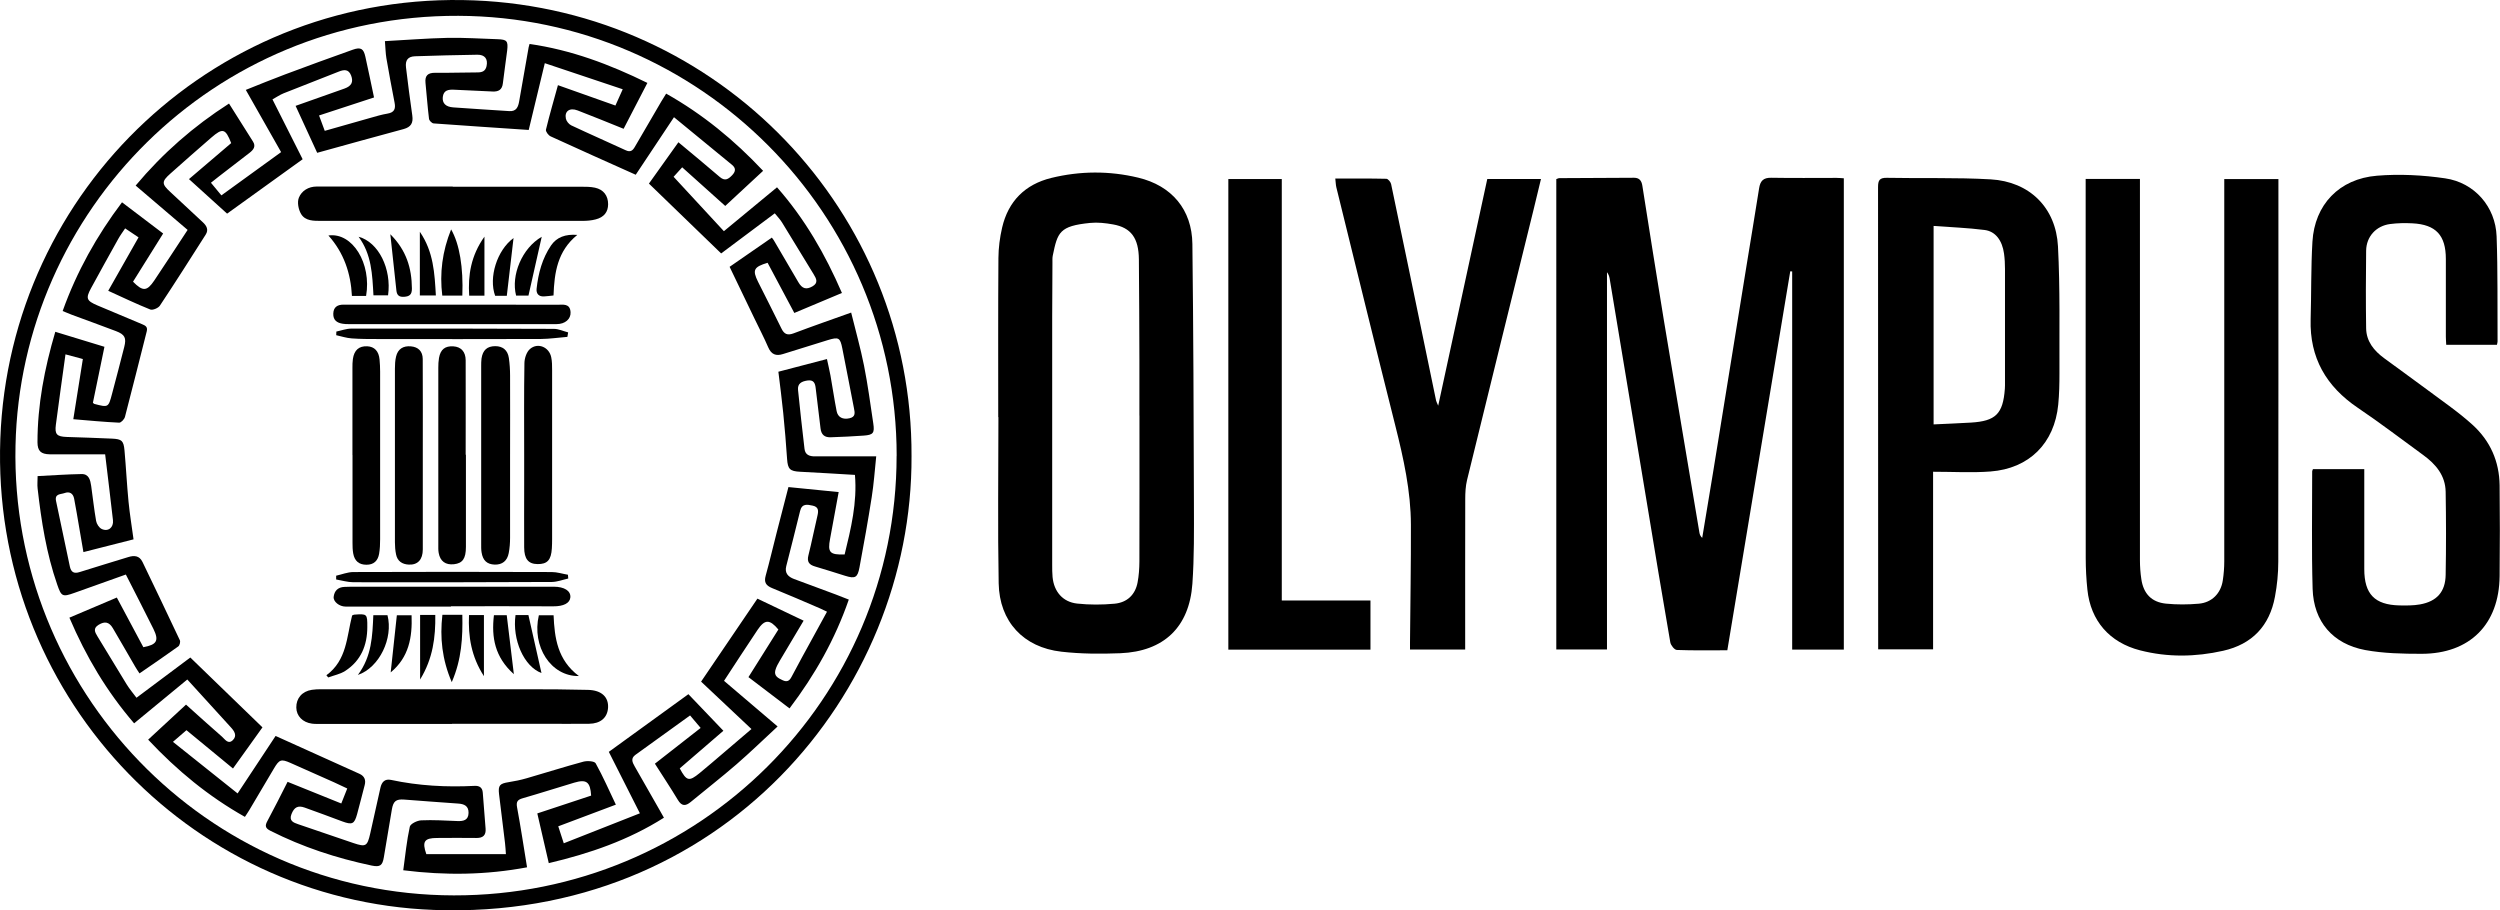
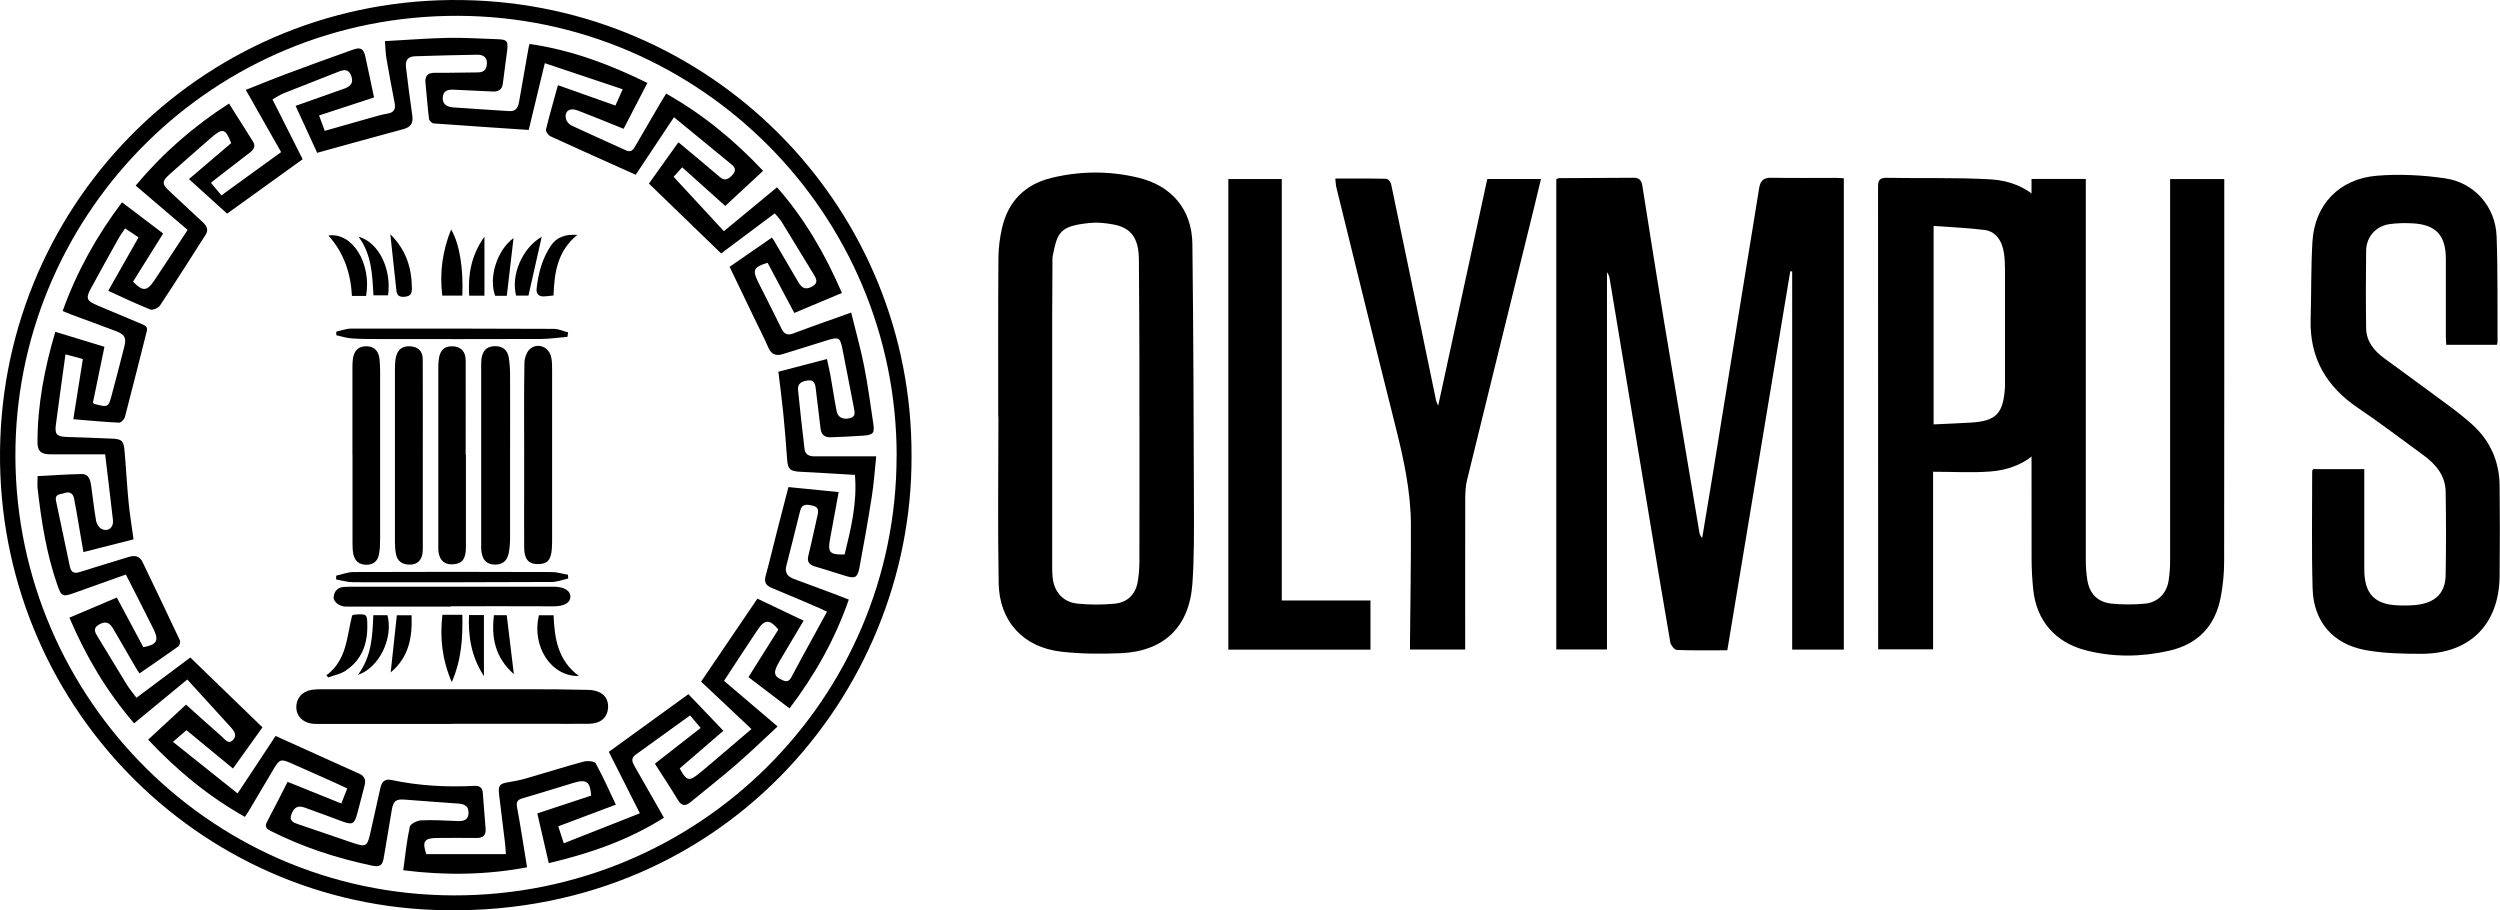
<svg xmlns="http://www.w3.org/2000/svg" id="Layer_2" data-name="Layer 2" viewBox="0 0 390.14 142.06">
  <g id="Layer_1-2" data-name="Layer 1">
    <g>
      <path d="m287.74,27.84v73.53h-8.06v-59.01c-.1,0-.2-.01-.3-.02-3.27,19.69-6.54,39.37-9.82,59.14-2.69,0-5.29.05-7.88-.05-.37-.01-.94-.73-1.02-1.19-1.26-7.24-2.45-14.5-3.65-21.75-1.94-11.67-3.87-23.33-5.81-35-.06-.35-.17-.68-.42-1.01v58.87h-7.91V27.95c.18-.06.33-.15.48-.15,3.88-.02,7.77-.04,11.65-.06.83,0,1.18.46,1.3,1.25,1.1,6.95,2.19,13.89,3.33,20.83,1.84,11.12,3.72,22.22,5.58,33.33.05.27.15.53.43.79.56-3.4,1.13-6.79,1.69-10.19,1.73-10.69,3.46-21.38,5.19-32.07.66-4.1,1.36-8.2,2-12.3.18-1.14.65-1.66,1.88-1.64,3.4.06,6.81.02,10.21.02.35,0,.7.04,1.12.06Z" />
      <path d="m155.78,65.1c0-8.28-.03-16.56.03-24.84.01-1.59.22-3.2.58-4.75.96-4.11,3.57-6.73,7.66-7.74,4.5-1.1,9.05-1.13,13.56-.05,5.25,1.25,8.41,4.99,8.47,10.36.16,13.52.2,27.04.24,40.56.01,4.16.05,8.33-.24,12.47-.48,6.76-4.45,10.55-11.24,10.83-3.07.12-6.17.11-9.21-.24-5.92-.67-9.67-4.7-9.78-10.68-.16-8.64-.04-17.28-.04-25.92-.01,0-.02,0-.04,0Zm22.03-.26c0-2.92,0-5.84,0-8.76-.02-5.2-.03-10.4-.08-15.6-.03-3.33-1.22-4.96-4.04-5.46-1.17-.21-2.4-.35-3.58-.23-4.78.48-5.07,1.45-5.82,5.1-.07.35-.05.72-.05,1.08-.02,2.84-.04,5.68-.04,8.52,0,12.88,0,25.76,0,38.65,0,.64,0,1.28.06,1.92.22,2.26,1.58,3.88,3.83,4.13,1.93.21,3.92.2,5.85.02,1.93-.18,3.23-1.38,3.59-3.34.2-1.05.27-2.14.28-3.21.02-7.6.01-15.2.01-22.8Z" />
-       <path d="m325.5,27.92h8.45v1.52c0,19.32,0,38.64,0,57.96,0,1,.07,2,.22,2.99.33,2.25,1.59,3.58,3.83,3.81,1.7.17,3.43.16,5.14.01,2.04-.18,3.44-1.61,3.74-3.63.15-.98.23-1.99.23-2.98.01-19.4,0-38.8,0-58.2v-1.46h8.45v1.38c0,19.44.01,38.88-.02,58.32,0,1.83-.18,3.68-.52,5.48-.84,4.54-3.55,7.42-8.09,8.44-4.31.97-8.65,1.04-12.96-.07-4.76-1.22-7.72-4.61-8.22-9.47-.17-1.63-.26-3.27-.26-4.91-.02-19.2-.01-38.4-.01-57.6v-1.58Z" />
+       <path d="m325.5,27.92v1.52c0,19.32,0,38.64,0,57.96,0,1,.07,2,.22,2.99.33,2.25,1.59,3.58,3.83,3.81,1.7.17,3.43.16,5.14.01,2.04-.18,3.44-1.61,3.74-3.63.15-.98.23-1.99.23-2.98.01-19.4,0-38.8,0-58.2v-1.46h8.45v1.38c0,19.44.01,38.88-.02,58.32,0,1.83-.18,3.68-.52,5.48-.84,4.54-3.55,7.42-8.09,8.44-4.31.97-8.65,1.04-12.96-.07-4.76-1.22-7.72-4.61-8.22-9.47-.17-1.63-.26-3.27-.26-4.91-.02-19.2-.01-38.4-.01-57.6v-1.58Z" />
      <path d="m360.96,73.21h8c0,.47,0,.9,0,1.32,0,4.76,0,9.52,0,14.28,0,3.9,1.62,5.58,5.49,5.67,1.07.02,2.17.03,3.22-.16,2.61-.47,3.95-1.96,3.99-4.61.08-4.32.07-8.64,0-12.96-.04-2.54-1.53-4.3-3.49-5.73-3.39-2.47-6.74-5.03-10.22-7.38-4.93-3.33-7.53-7.8-7.36-13.81.12-4.03.04-8.08.28-12.11.34-5.77,4.16-9.82,10.08-10.3,3.51-.29,7.13-.1,10.63.41,4.6.67,7.86,4.45,8.03,9.04.2,5.47.11,10.95.15,16.42,0,.15-.06.31-.1.52h-7.91c-.02-.43-.06-.85-.06-1.27,0-4.04,0-8.08,0-12.12,0-3.71-1.55-5.38-5.22-5.57-1.15-.06-2.32-.04-3.47.11-2.19.28-3.72,1.96-3.75,4.15-.05,4.04-.06,8.08,0,12.12.03,2.04,1.22,3.5,2.8,4.66,3.35,2.46,6.72,4.9,10.06,7.38,1.28.95,2.55,1.94,3.73,3.01,2.78,2.52,4.19,5.72,4.24,9.46.05,4.72.05,9.44,0,14.16-.07,7.52-4.63,12.12-12.17,12.13-2.94,0-5.94-.06-8.82-.59-5.05-.95-8.03-4.44-8.19-9.53-.18-6.11-.06-12.24-.07-18.36,0-.07.05-.15.11-.32Z" />
      <path d="m301.67,73.63v27.7h-8.57v-1.34c0-23.6,0-47.19-.02-70.79,0-1.06.23-1.47,1.38-1.45,5.4.11,10.81-.07,16.2.24,6.05.35,10.18,4.4,10.5,10.46.34,6.58.2,13.19.23,19.78,0,1.64-.03,3.28-.19,4.91-.59,6.03-4.52,9.98-10.58,10.44-2.9.22-5.83.04-8.94.04Zm.08-38.37v30.97c1.99-.09,3.89-.17,5.8-.28,3.9-.23,5.03-1.36,5.32-5.27.03-.36.02-.72.02-1.08,0-5.88,0-11.75,0-17.63,0-.8-.04-1.6-.15-2.39-.28-2.05-1.33-3.48-3.04-3.69-2.6-.33-5.23-.43-7.94-.63Z" />
      <path d="m142.25,71.18c.17,37.11-29.88,72.51-74.55,70.82C29.15,140.55-1.39,107.93.05,68.48,1.48,29.33,34.23-1.54,74.01.06c38.22,1.53,68.4,32.9,68.24,71.12Zm-2.32-.04c0-37.8-30.71-68.53-68.4-68.67C33.34,2.32,3.22,32.85,2.42,69.54c-.83,37.96,29.64,70.12,68.4,70.19,38.22.07,69.1-30.64,69.1-68.6Z" />
      <path d="m208.38,27.86c2.78,0,5.37-.02,7.97.04.26,0,.67.5.74.82,1.79,8.52,3.55,17.05,5.32,25.58.57,2.74,1.13,5.48,1.7,8.21.04.18.14.35.33.8,2.59-11.96,5.12-23.65,7.66-35.38h8.38c-.39,1.62-.77,3.19-1.15,4.76-3.47,14.08-6.95,28.15-10.39,42.23-.23.96-.28,1.98-.28,2.97-.02,7.36-.01,14.72-.01,22.08v1.39h-8.61c0-.35,0-.73,0-1.1.05-6.12.16-12.24.14-18.35-.01-5.27-1.15-10.38-2.43-15.47-3.12-12.39-6.15-24.81-9.21-37.22-.09-.38-.09-.78-.16-1.35Z" />
      <path d="m191.69,27.94h8.34v65.77h13.84v7.67h-22.18V27.94Z" />
      <path d="m9.78,48.53c2.21-6.17,5.31-11.72,9.26-16.96,2.15,1.63,4.24,3.22,6.42,4.87-1.6,2.55-3.16,5.04-4.7,7.52,1.52,1.55,2.17,1.52,3.32-.19,1.73-2.58,3.43-5.2,5.2-7.89-2.71-2.32-5.38-4.59-8.11-6.92,4.22-5.04,9.03-9.25,14.57-12.8,1.27,2.02,2.51,3.98,3.74,5.93.49.77.06,1.29-.51,1.74-1.61,1.26-3.23,2.49-4.85,3.74-.38.29-.74.59-1.2.95.55.67,1.06,1.27,1.63,1.97,3.11-2.25,6.18-4.47,9.32-6.75-1.83-3.22-3.63-6.4-5.51-9.71,2.11-.84,4.1-1.66,6.11-2.41,3.52-1.31,7.04-2.61,10.58-3.86,1.26-.45,1.69-.17,1.97,1.1.46,2.06.88,4.14,1.35,6.35-2.84.93-5.63,1.84-8.58,2.81.29.8.57,1.55.89,2.4,2.43-.69,4.77-1.37,7.11-2.02.89-.25,1.77-.52,2.68-.67,1.05-.17,1.3-.73,1.11-1.69-.45-2.31-.88-4.63-1.28-6.95-.13-.78-.14-1.57-.23-2.67,3.36-.18,6.57-.44,9.79-.51,2.6-.05,5.2.13,7.8.21,1.44.05,1.66.27,1.49,1.75-.2,1.71-.48,3.4-.67,5.11-.11,1.03-.68,1.35-1.63,1.3-2-.1-4-.18-6-.28-.87-.04-1.63.07-1.75,1.15-.1.95.45,1.53,1.64,1.61,2.91.21,5.83.39,8.74.58,1.13.08,1.4-.69,1.55-1.58.49-2.79.98-5.59,1.47-8.38.03-.15.08-.29.14-.52,6.48.93,12.47,3.17,18.39,6.08-1.24,2.4-2.46,4.75-3.71,7.16-2.45-.98-4.8-1.96-7.19-2.87-1.23-.47-2.06.13-1.82,1.28.08.4.46.87.83,1.05,2.82,1.33,5.68,2.58,8.51,3.89.75.35,1.1.04,1.44-.56,1.36-2.35,2.74-4.7,4.11-7.05.22-.38.46-.74.76-1.23,5.7,3.21,10.63,7.26,15.13,12.05-1.96,1.82-3.89,3.6-5.91,5.48-2.26-2.02-4.47-4.01-6.72-6.03-.46.51-.86.95-1.34,1.48,2.6,2.82,5.17,5.59,7.85,8.49,2.76-2.28,5.49-4.53,8.29-6.85,4.34,4.93,7.52,10.45,10.13,16.49-2.52,1.06-4.94,2.07-7.43,3.12-1.41-2.65-2.8-5.25-4.17-7.83-2.17.65-2.4,1.13-1.49,2.97,1.21,2.43,2.46,4.84,3.65,7.29.43.89.95,1.11,1.9.75,2.91-1.1,5.85-2.12,8.98-3.24.69,2.82,1.46,5.53,2.01,8.29.59,2.98.99,5.99,1.44,9,.23,1.51,0,1.8-1.49,1.91-1.72.13-3.44.2-5.15.26-.94.04-1.48-.39-1.59-1.39-.23-2.11-.53-4.2-.76-6.31-.09-.8-.35-1.29-1.27-1.16-.89.13-1.59.45-1.48,1.49.31,3.06.65,6.12,1.01,9.18.11.95.79,1.18,1.66,1.17,2.72-.02,5.45,0,8.17,0,.39,0,.79,0,1.36,0-.23,2.19-.37,4.28-.7,6.35-.57,3.67-1.23,7.32-1.91,10.97-.3,1.62-.68,1.8-2.23,1.32-1.57-.48-3.12-1-4.69-1.45-.94-.27-1.31-.73-1.05-1.75.52-2.05.92-4.13,1.41-6.19.18-.77.18-1.36-.74-1.56-.85-.18-1.68-.37-1.97.84-.7,2.87-1.43,5.74-2.16,8.6-.28,1.1.31,1.67,1.22,2.01,2.17.82,4.35,1.61,6.52,2.42.63.24,1.26.49,2.02.79-2.14,6.18-5.27,11.73-9.25,16.98-2.15-1.64-4.24-3.23-6.41-4.88,1.58-2.52,3.13-4.98,4.67-7.43-1.36-1.62-2.12-1.62-3.25.06-1.74,2.59-3.43,5.21-5.23,7.95,2.76,2.35,5.51,4.69,8.36,7.12-2.18,2.01-4.24,4.02-6.41,5.9-2.33,2.02-4.76,3.91-7.13,5.87-.82.68-1.42.7-2.02-.3-1.13-1.88-2.35-3.71-3.59-5.66,2.39-1.86,4.74-3.7,7.14-5.58-.57-.68-1.08-1.28-1.65-1.95-2.89,2.09-5.71,4.11-8.53,6.15-.75.54-.49,1.15-.12,1.79,1.31,2.29,2.61,4.58,3.92,6.87.2.34.39.69.65,1.15-5.53,3.5-11.56,5.58-17.97,7.09-.6-2.61-1.18-5.12-1.79-7.76,2.85-.94,5.64-1.86,8.4-2.78-.13-2.14-.72-2.59-2.64-2.02-2.68.8-5.35,1.66-8.03,2.43-.8.23-1.05.53-.89,1.41.57,3.06,1.03,6.14,1.56,9.37-6.39,1.2-12.73,1.29-19.32.46.32-2.33.54-4.59,1.02-6.79.1-.46,1.15-.97,1.78-1,1.87-.09,3.76.04,5.64.11.94.04,1.73-.12,1.75-1.27.02-1.09-.68-1.4-1.65-1.46-2.79-.19-5.59-.41-8.38-.62-1.29-.1-1.72.25-1.94,1.56-.42,2.48-.83,4.96-1.25,7.45-.21,1.27-.58,1.56-1.89,1.29-5.5-1.16-10.8-2.89-15.83-5.44-.75-.38-.87-.74-.47-1.48,1.08-2,2.09-4.03,3.17-6.15,2.79,1.12,5.52,2.23,8.38,3.38.31-.79.6-1.51.93-2.34-.72-.34-1.39-.66-2.07-.97-2.26-1.01-4.52-2.02-6.79-3.02-1.46-.64-1.74-.55-2.58.87-1.29,2.16-2.56,4.34-3.85,6.5-.2.34-.43.66-.68,1.05-5.69-3.2-10.6-7.25-15.1-12.05,1.97-1.82,3.91-3.62,5.91-5.47,1.92,1.72,3.75,3.39,5.62,5.01.46.4.95,1.25,1.68.54.7-.68.27-1.38-.29-1.99-2.24-2.45-4.47-4.91-6.81-7.48-2.76,2.27-5.49,4.52-8.3,6.84-4.27-4.96-7.51-10.42-10.1-16.49,2.46-1.04,4.9-2.08,7.4-3.14,1.41,2.64,2.78,5.2,4.14,7.75,2.11-.39,2.47-1.02,1.58-2.84-1.4-2.83-2.85-5.62-4.31-8.5-2.72.97-5.39,1.93-8.05,2.87-1.84.66-2.02.56-2.66-1.3-1.69-4.86-2.48-9.91-3.06-15-.07-.59,0-1.18,0-1.93,2.34-.12,4.6-.28,6.86-.32,1.15-.02,1.37.95,1.5,1.85.26,1.82.45,3.65.77,5.46.08.47.46,1.07.87,1.26,1.01.48,1.89-.23,1.76-1.37-.38-3.38-.8-6.75-1.22-10.28-.89,0-1.76,0-2.62,0-2,0-4.01.02-6.01,0-1.41-.02-1.92-.53-1.93-1.87,0-5.84,1.09-11.51,2.78-17.25,2.56.78,5.05,1.54,7.67,2.34-.61,2.98-1.21,5.86-1.8,8.73.09.08.14.16.21.18,2.2.58,2.21.58,2.78-1.58.65-2.43,1.28-4.87,1.9-7.3.36-1.42.11-1.94-1.3-2.48-2.28-.87-4.57-1.69-6.86-2.54-.45-.17-.88-.36-1.46-.59Zm39.72-24.68c-1.13-2.45-2.22-4.84-3.37-7.33,2.6-.92,5.12-1.8,7.63-2.7,1.11-.4,1.41-1.03,1.04-2.02-.39-1.03-1.1-.96-1.95-.62-2.86,1.14-5.73,2.24-8.59,3.38-.6.24-1.15.63-1.74.95,1.62,3.21,3.16,6.26,4.71,9.34-4.1,2.95-8.09,5.82-11.79,8.49-2.04-1.84-3.96-3.58-5.95-5.39,2.3-1.96,4.46-3.8,6.59-5.62-.9-2.28-1.32-2.4-3.1-.86-2.15,1.86-4.28,3.74-6.4,5.63-1.38,1.23-1.36,1.61,0,2.86,1.7,1.57,3.4,3.16,5.09,4.74.57.53.92,1.15.43,1.91-2.36,3.71-4.72,7.43-7.15,11.09-.25.38-1.13.75-1.5.6-2.2-.88-4.34-1.91-6.56-2.92,1.62-2.85,3.15-5.55,4.73-8.34-.73-.49-1.37-.92-2.09-1.4-.4.6-.78,1.11-1.09,1.67-1.42,2.55-2.84,5.1-4.23,7.66-.86,1.59-.72,1.96.99,2.69,2.32.99,4.64,1.96,6.97,2.93.52.22.91.41.73,1.12-1.14,4.45-2.23,8.91-3.4,13.35-.1.37-.61.92-.91.9-2.38-.11-4.75-.34-7.15-.54.52-3.25,1-6.3,1.49-9.39-.99-.27-1.79-.48-2.71-.73-.51,3.71-1.03,7.34-1.5,10.98-.2,1.5.15,1.85,1.67,1.91,2.36.08,4.72.15,7.08.26,1.53.07,1.82.32,1.96,1.84.24,2.67.37,5.34.63,8.01.19,1.94.51,3.86.78,5.87-2.61.66-5.15,1.31-7.82,1.99-.23-1.36-.44-2.61-.66-3.85-.26-1.5-.5-3-.79-4.49-.16-.81-.7-1.17-1.51-.87-.6.22-1.56.07-1.31,1.25.73,3.4,1.44,6.8,2.15,10.2.19.89.63,1.17,1.55.87,2.51-.81,5.05-1.54,7.56-2.33.95-.3,1.75-.23,2.23.76,1.96,4.07,3.91,8.14,5.83,12.22.11.24-.03.81-.25.96-1.97,1.42-3.99,2.79-6.05,4.21-.25-.39-.48-.71-.67-1.05-1.17-2-2.31-4.02-3.49-6.01-.59-.99-1.26-1.1-2.21-.53-.89.54-.62,1.12-.19,1.81,1.53,2.48,3.02,5,4.55,7.48.45.73,1.01,1.39,1.54,2.1,2.88-2.15,5.63-4.2,8.4-6.28,3.8,3.68,7.52,7.28,11.26,10.9-1.57,2.19-3.07,4.29-4.6,6.42-2.49-2.05-4.87-4.01-7.26-5.98-.73.63-1.38,1.2-2.11,1.82,3.39,2.7,6.7,5.34,10.09,8.05,2-3.03,3.95-5.98,5.93-8.97,4.42,2,8.76,3.95,13.09,5.91.77.35,1.03.95.81,1.77-.4,1.51-.77,3.02-1.18,4.52-.43,1.56-.76,1.71-2.33,1.13-1.95-.72-3.89-1.46-5.85-2.15-1.07-.38-1.64-.05-2.06,1.01-.42,1.07.3,1.33,1.06,1.59,2.87.98,5.75,1.97,8.62,2.94,1.91.64,2.15.5,2.6-1.47.54-2.38,1.07-4.75,1.59-7.13.2-.92.68-1.47,1.67-1.26,4.3.92,8.64,1.15,13.01.93.73-.04,1.24.22,1.3,1.06.14,1.87.29,3.75.44,5.62.08,1.02-.4,1.46-1.42,1.45-2.04-.03-4.09-.01-6.13,0-2.02,0-2.39.55-1.7,2.52h12.42c-.05-.63-.07-1.19-.14-1.74-.3-2.54-.63-5.08-.93-7.62-.16-1.37.11-1.65,1.5-1.87.94-.15,1.89-.34,2.81-.61,2.96-.85,5.89-1.79,8.86-2.59.6-.16,1.72-.09,1.91.26,1.15,2.07,2.1,4.25,3.15,6.45-3.11,1.17-6.02,2.26-8.99,3.38.29.9.56,1.72.86,2.65,4.01-1.58,7.9-3.11,11.88-4.68-1.64-3.25-3.23-6.4-4.85-9.59,4.19-3.04,8.29-6.01,12.42-9,1.85,1.94,3.62,3.78,5.46,5.71-2.32,2-4.57,3.94-6.81,5.87,1.06,1.99,1.45,2.08,3.08.75.62-.51,1.23-1.02,1.84-1.54,2.06-1.76,4.12-3.52,6.27-5.35-2.69-2.53-5.27-4.96-7.86-7.4,2.95-4.35,5.84-8.61,8.79-12.95,2.43,1.16,4.78,2.28,7.21,3.44-1.3,2.17-2.51,4.19-3.7,6.22-.28.48-.57.98-.71,1.51-.24.92.45,1.24,1.13,1.56.69.33,1.07.12,1.41-.55,1.05-2.02,2.17-4.01,3.26-6.01.74-1.36,1.48-2.71,2.26-4.13-.43-.21-.74-.37-1.07-.51-2.5-1.07-4.99-2.16-7.51-3.18-.94-.39-1.28-.89-.99-1.93.62-2.23,1.14-4.49,1.72-6.74.6-2.35,1.21-4.7,1.83-7.09,2.66.26,5.19.52,7.84.78-.46,2.51-.89,4.9-1.34,7.29-.4,2.13-.06,2.52,2.27,2.45.98-4.03,1.98-8.08,1.61-12.42-2.9-.17-5.72-.35-8.55-.49-1.6-.08-1.93-.41-2.04-1.99-.16-2.39-.36-4.78-.6-7.17-.21-2.14-.5-4.27-.76-6.45,2.55-.66,5.01-1.3,7.58-1.98.2.94.4,1.75.55,2.57.33,1.85.6,3.71.96,5.55.19.99.98,1.36,2.02,1.12.98-.22.82-.89.68-1.6-.61-3.1-1.19-6.2-1.81-9.29-.34-1.71-.57-1.82-2.28-1.3-2.33.72-4.66,1.44-6.98,2.17-1.09.35-1.82.07-2.3-1.04-.66-1.54-1.45-3.03-2.17-4.54-1.28-2.66-2.55-5.31-3.86-8.03,2.24-1.55,4.4-3.04,6.59-4.56.15.2.25.31.32.44,1.27,2.17,2.54,4.35,3.82,6.52.6,1.03,1.23,1.19,2.18.66.98-.55.63-1.21.2-1.91-1.65-2.7-3.28-5.4-4.94-8.09-.31-.5-.73-.92-1.12-1.41-2.85,2.13-5.59,4.18-8.37,6.26-3.8-3.68-7.53-7.29-11.27-10.9,1.58-2.21,3.07-4.31,4.6-6.45,2.24,1.87,4.37,3.62,6.46,5.42.82.7,1.34.33,1.93-.28.55-.58.61-1.1-.03-1.62-2.99-2.45-5.98-4.91-9.05-7.43-2.05,3.09-3.99,6.01-5.97,8.98-4.48-2.01-8.89-3.97-13.28-5.99-.35-.16-.8-.76-.73-1.05.56-2.32,1.23-4.6,1.87-6.94,3.07,1.09,6,2.12,8.97,3.18.39-.88.75-1.67,1.14-2.54-4.11-1.38-8.1-2.71-12.16-4.07-.86,3.59-1.68,6.99-2.51,10.42-5.02-.34-9.93-.66-14.84-1.02-.27-.02-.69-.44-.72-.72-.23-1.86-.36-3.74-.55-5.61-.11-1.14.37-1.58,1.52-1.57,2.2.03,4.4-.06,6.6-.06.73,0,1.24-.2,1.41-.98.24-1.11-.26-1.8-1.44-1.78-3.24.05-6.48.13-9.72.24-1.11.04-1.55.61-1.41,1.75.31,2.5.61,5,.98,7.49.17,1.16-.19,1.8-1.35,2.12-4.47,1.2-8.94,2.45-13.54,3.72Z" />
      <path d="m70.54,112.97c-6.84,0-13.69,0-20.53,0-.44,0-.88.02-1.32-.04-1.46-.19-2.43-1.2-2.45-2.5-.03-1.46.91-2.55,2.43-2.78.47-.07.96-.09,1.43-.09,10.77,0,21.53-.01,32.3,0,3.12,0,6.24.02,9.36.1,2.12.05,3.24,1.12,3.13,2.81-.11,1.53-1.17,2.46-2.97,2.48-2.36.03-4.72,0-7.08,0-4.76,0-9.53,0-14.29,0Z" />
-       <path d="m70.65,29.14c6.68,0,13.36,0,20.05,0,.72,0,1.45,0,2.15.15,1.34.29,2.05,1.25,2.05,2.58,0,1.21-.64,2.04-1.95,2.37-.65.17-1.34.23-2.01.23-13.6.01-27.21.01-40.81,0-1.17,0-2.48.03-3.14-1.07-.42-.7-.64-1.84-.35-2.55.43-1.07,1.49-1.74,2.78-1.74,3.4,0,6.8,0,10.2,0,3.68,0,7.36,0,11.04,0Z" />
      <path d="m79.6,70.86c0,4.36.01,8.71,0,13.07,0,.8-.06,1.6-.21,2.38-.23,1.23-1.02,1.83-2.18,1.8-1.2-.04-1.86-.63-2.06-1.92-.07-.43-.06-.88-.06-1.32,0-9.23,0-18.47,0-27.7,0-.4,0-.8.05-1.2.19-1.33.88-1.95,2.15-1.95,1.17,0,1.94.62,2.12,1.85.13.9.19,1.83.19,2.74.02,4.08,0,8.15,0,12.23Z" />
      <path d="m55,71.01c0-4.52,0-9.04,0-13.56,0-.48,0-.96.07-1.43.2-1.38.95-2.04,2.24-1.98,1.12.05,1.8.76,1.92,2.05.06.64.09,1.28.09,1.91,0,8.72,0,17.44,0,26.16,0,.76-.03,1.52-.16,2.27-.19,1.07-.82,1.71-1.98,1.7-1.15,0-1.85-.58-2.06-1.76-.1-.55-.11-1.11-.11-1.67,0-4.56,0-9.12,0-13.68Z" />
      <path d="m65.98,71.12c0,4.87,0,9.75,0,14.62,0,1.6-.8,2.44-2.19,2.37-1.03-.05-1.77-.54-1.98-1.58-.13-.62-.18-1.26-.18-1.9-.01-9.03-.01-18.06,0-27.09,0-.63.03-1.29.18-1.9.28-1.18,1.11-1.7,2.32-1.59,1.13.1,1.83.76,1.84,1.97.03,5.03.01,10.07.01,15.1,0,0,0,0,0,0Z" />
      <path d="m72.71,70.95c0,4.8.01,9.59,0,14.39,0,1.85-.53,2.56-1.86,2.71-1.31.15-2.16-.46-2.39-1.76-.08-.43-.06-.88-.06-1.31,0-9.19,0-18.39,0-27.58,0-.52.02-1.04.11-1.55.24-1.33.95-1.88,2.24-1.8,1.19.07,1.91.83,1.92,2.16.02,4.92,0,9.83,0,14.75h.04Z" />
      <path d="m81.8,70.93c0-4.76-.04-9.51.04-14.27.01-.75.33-1.74.87-2.2,1.22-1.05,2.98-.3,3.31,1.28.14.66.14,1.35.14,2.03,0,8.79,0,17.58,0,26.37,0,.48-.01.96-.04,1.44-.11,1.82-.71,2.47-2.24,2.45-1.43-.02-2.07-.79-2.08-2.6-.02-3.28,0-6.55,0-9.83,0-1.56,0-3.12,0-4.68Z" />
-       <path d="m70.63,47.55c5.45,0,10.89-.01,16.34.01.86,0,1.99-.26,2.07,1.16.06,1.07-.85,1.86-2.18,1.86-10.81,0-21.62,0-32.43,0-.32,0-.64,0-.96-.06-.89-.14-1.49-.56-1.46-1.57.03-1.03.65-1.4,1.57-1.41,1.6-.01,3.2,0,4.8,0,4.08,0,8.17,0,12.25,0Z" />
      <path d="m70.38,94.66c-5.49,0-10.97,0-16.46,0-.95,0-1.93-.76-1.85-1.52.11-.94.67-1.51,1.68-1.55.36-.01.72-.03,1.08-.03,10.53,0,21.06,0,31.59,0,1.65,0,2.66.65,2.59,1.65-.07.93-1.09,1.42-2.66,1.41-5.33-.03-10.65-.01-15.98-.01,0,.02,0,.03,0,.05Z" />
      <path d="m88.68,90.28c-.85.19-1.71.53-2.56.54-10.32.05-20.65.06-30.97.04-.9,0-1.79-.28-2.69-.43,0-.2,0-.4,0-.59.89-.2,1.78-.56,2.67-.57,10.32-.04,20.65-.04,30.97,0,.84,0,1.69.28,2.53.42.02.2.04.4.05.59Z" />
      <path d="m88.54,52.57c-1.38.11-2.75.32-4.13.33-8.48.03-16.97.02-25.45.01-1.36,0-2.72,0-4.08-.1-.81-.06-1.61-.32-2.41-.5,0-.19.01-.38.02-.57.78-.16,1.56-.46,2.35-.46,10.53-.02,21.05,0,31.58.04.75,0,1.49.36,2.24.55-.04.23-.07.46-.11.68Z" />
      <path d="m69.05,95.94h3.1c.07,3.5-.09,6.94-1.65,10.51-1.52-3.55-1.87-6.94-1.46-10.51Z" />
      <path d="m70.4,35.8c1.32,2.28,1.92,5.98,1.75,10.33h-3.13c-.43-3.51,0-6.89,1.38-10.33Z" />
      <path d="m50.93,105.38c3.21-2.34,3.17-6.01,4.02-9.33.1-.04.21-.12.32-.13,2.03-.15,2.06-.13,2.05,1.93,0,2.85-.99,5.25-3.43,6.84-.78.51-1.78.7-2.67,1.03-.1-.12-.19-.23-.29-.35Z" />
      <path d="m57.13,46.18h-2.21c-.18-3.52-1.24-6.71-3.67-9.43,3.77-.53,6.76,4.39,5.88,9.43Z" />
      <path d="m90.33,105.5c-4.37.08-7.37-4.64-6.24-9.48h2.3c.15,3.52.6,6.98,3.95,9.48Z" />
      <path d="m90.09,36.66c-3.11,2.52-3.58,5.9-3.71,9.45-.57.06-1.04.13-1.51.15-.81.03-1.21-.44-1.13-1.2.26-2.41.88-4.73,2.25-6.75.88-1.29,2.25-1.8,4.1-1.65Z" />
      <path d="m82.47,46.13h-1.93c-.82-3.18.92-7.4,4-9.18-.72,3.22-1.39,6.18-2.07,9.18Z" />
-       <path d="m80.44,95.98h2.02c.68,3.01,1.35,5.99,2.04,9.05-2.73-1.01-4.58-5.18-4.05-9.05Z" />
      <path d="m60.9,36.54c2.53,2.52,3.35,5.32,3.38,8.47.01.96-.36,1.25-1.23,1.31-.78.05-1.11-.26-1.19-.98-.3-2.81-.61-5.63-.95-8.8Z" />
      <path d="m55.85,105.33c2.17-2.91,2.27-6.08,2.41-9.32h2.21c.92,3.56-1.25,8.16-4.62,9.32Z" />
      <path d="m58.28,46.09c-.18-3.23-.28-6.39-2.32-9.14,3.1.82,5.18,5,4.6,9.14h-2.28Z" />
      <path d="m60.97,104.93c.32-2.94.63-5.87.96-8.91h2.3c.13,3.4-.4,6.54-3.26,8.91Z" />
      <path d="m75.6,36.93v9.21h-2.38c-.2-3.2.26-6.22,2.38-9.21Z" />
-       <path d="m65.52,46.11v-9.94c2.15,3.14,2.3,6.49,2.5,9.94h-2.5Z" />
-       <path d="m65.56,95.96h2.37c.05,3.48-.36,6.81-2.37,10.08v-10.08Z" />
      <path d="m80.19,105.21c-2.97-2.66-3.52-5.73-3.11-9.2h2c.36,2.95.71,5.9,1.11,9.2Z" />
      <path d="m80.14,37.15c-.36,3.06-.7,6.01-1.05,9.01h-1.82c-1.04-2.84.28-7.11,2.87-9.01Z" />
      <path d="m75.52,105.52c-1.98-3.07-2.47-6.18-2.33-9.54h2.33v9.54Z" />
    </g>
  </g>
</svg>